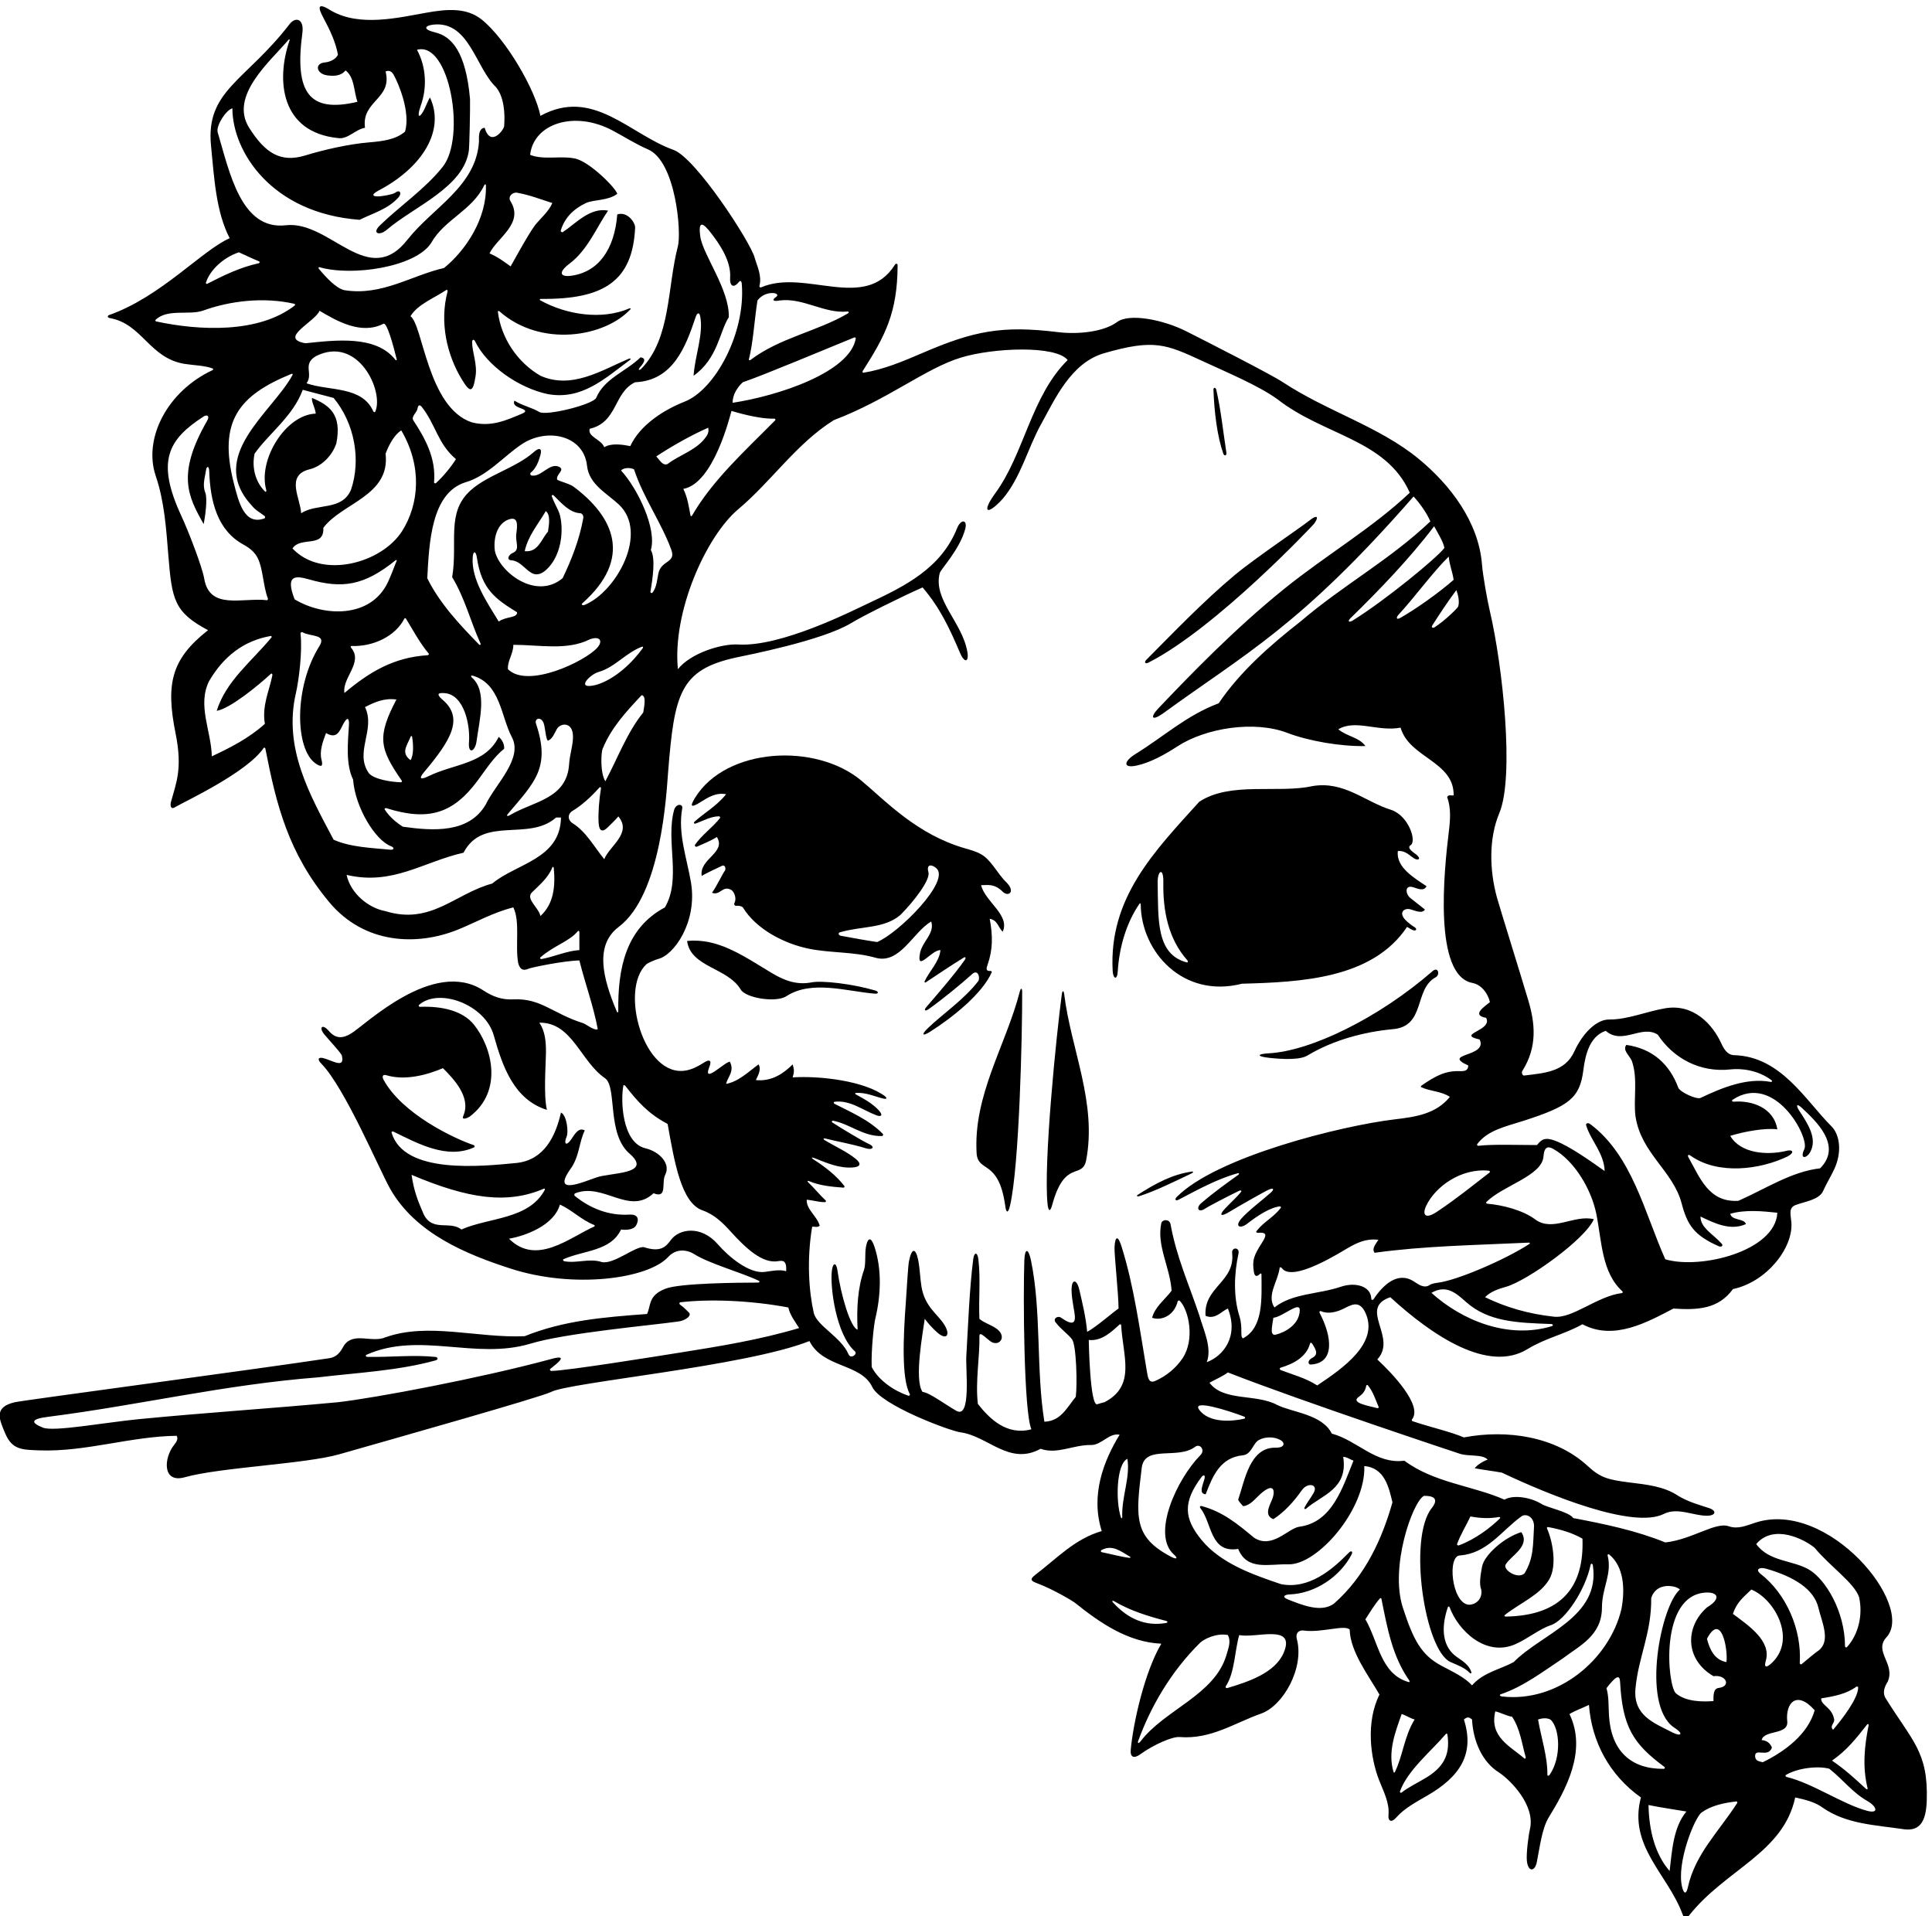
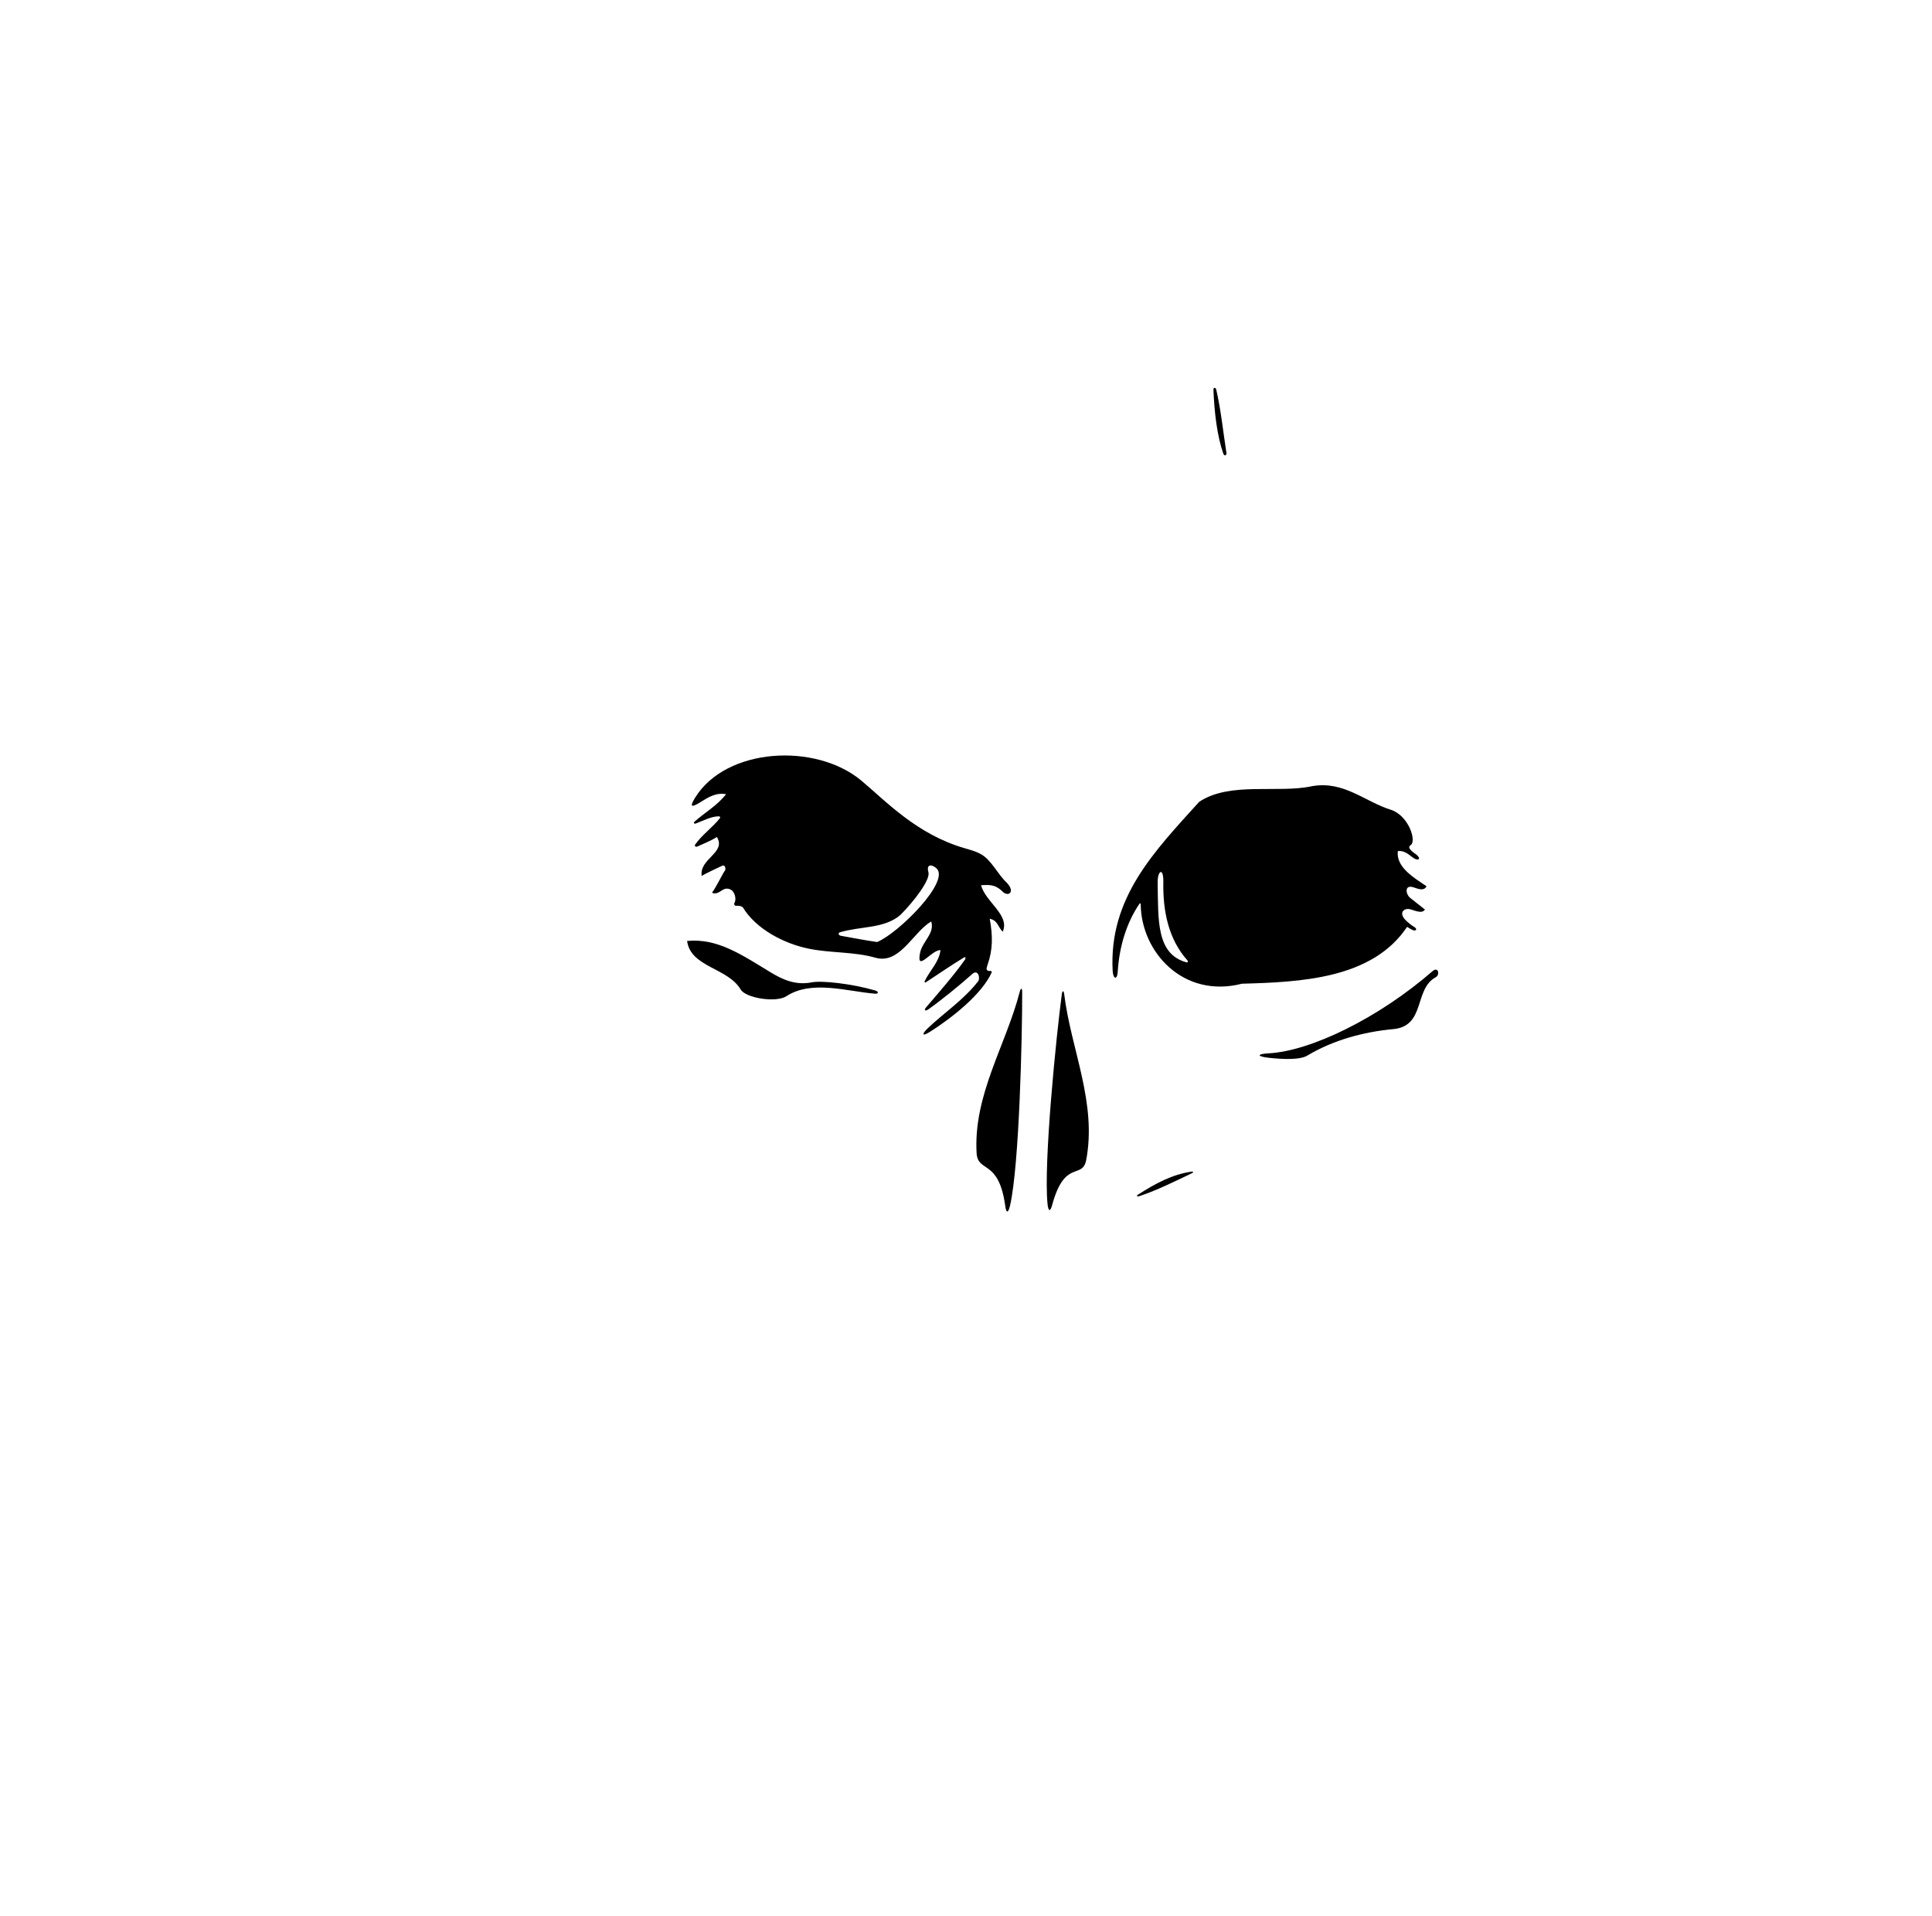
<svg xmlns="http://www.w3.org/2000/svg" version="1.1" id="svg1" width="719.703" height="713.766" viewBox="0 0 719.703 713.766">
  <defs id="defs1" />
  <g id="g1" transform="translate(-45.617,-129.672)">
-     <path id="path1" d="m 5622.82,2211.56 c -7.58,15.17 -0.19,31.72 7.58,43.98 21.59,50.36 -40.14,84.34 -3.7,123.96 81.72,88.86 -163.75,387.99 -367.64,320.95 -23.96,-7.89 -48.29,-18.97 -74.02,-9.95 -37.3,13.06 -102.84,-37.2 -177.8,-45.3 -81.87,33.35 -169.81,51.55 -257.75,68.23 -11.6,17.59 -74.03,29.58 -88.99,39.56 -32.41,19.95 -80.82,25.8 -103.57,11.99 -89.46,39.42 -197.11,47 -280.5,109.16 -80.36,-10.61 -130.39,56.1 -203.17,75.82 -27.29,54.58 -110.17,59.06 -153.13,80.35 -59.14,31.84 -150.11,9.1 -189.53,62.17 17.19,9.63 34.87,16.68 51.55,28.81 209.24,-81.88 644.69,-226.13 649.26,-227.62 25.77,-8.4 63.09,-0.54 78.52,-16.49 -13.65,-4.55 -31.84,-16.68 -36.39,-24.26 24.26,-4.55 50.03,-7.58 75.81,-12.13 132.77,-62.86 368.94,-159.5 454.86,-115.24 37.84,18.29 81.31,-5.4 118.76,-5.54 26.53,-0.1 29.16,14.18 6,21.69 -28.33,9.19 -56.61,16.9 -85.34,33.89 -40.23,27.15 -89.12,31.63 -137.84,37.75 -60.45,7.61 -81.04,13.76 -116.24,46.26 -88.53,81.71 -224.38,102.97 -346.34,79.74 -39.41,16.59 -90.97,27.7 -144.3,45.56 -1.43,0.48 -2.21,3.48 -1.32,4.56 32.05,38.88 -57.14,131.34 -96.96,168.21 57.61,62.17 -54.67,143.11 36.38,174.37 117.59,-107.73 273.83,-212.87 384.12,-145.48 51.38,31.39 102.76,41.12 154.13,69.67 87.94,-47.01 181.95,6.06 254.72,43.97 68.23,-4.55 125.85,-1.52 166.79,54.58 94.17,19.83 169.49,115.26 163.6,187 -1.87,22.76 -8.74,41.01 12.84,48.77 26.35,9.47 63.12,14.4 75.25,37.15 9.15,20.75 22.24,41.75 32.44,63.79 20.71,44.79 16.62,94.32 -8.54,119.41 -72.43,72.25 -140.53,194.58 -271.04,198.88 -20.45,0.06 -30.19,17.9 -37.42,33.54 -24.23,52.48 -76.96,110.85 -155.95,97.98 -51.11,-8.33 -106.32,-32.1 -157.67,-31.56 -35.06,0.37 -73.56,-36.92 -97.76,-89.35 -26.27,-58.07 -85.33,-60.66 -140.37,-67.57 -5.31,-0.66 -8.22,8.44 -5.19,12.99 42.48,67.67 35.73,132.95 16.6,197.46 -21.15,71.36 -80.54,261.5 -87.99,288.73 -20.8,75.98 -22.95,164.84 6.79,235.7 42.78,101.92 9.58,412.25 -26.69,566.68 -7.3,31.08 -19.46,99.67 -21.8,129.54 -9.32,119.24 -88.95,223.24 -177.43,296 -110.49,90.85 -256.01,132.76 -380.54,214.73 -34.94,22.99 -214.92,114.47 -269.44,142.04 -66.54,33.65 -160.94,51.46 -194.68,26.38 -36.82,-27.36 -108.51,-35.38 -166.32,-28.25 -156.55,19.32 -235.86,3.03 -378.55,-58.36 -54.3,-23.36 -108.4,-46.34 -165.83,-55.45 -1.79,-0.29 -2.94,3.01 -1.72,4.91 62.92,98.27 97.23,163.31 97.72,295.88 0.01,5.02 -4.8,6.1 -7.43,1.9 -83.36,-133.4 -251.79,-10.19 -374.79,-63.59 -2.43,-1.06 -5.51,1.39 -4.88,3.77 7.7,28.78 -6.86,56.41 -13.27,79.49 -12.5,45.01 -165.24,279.5 -227.12,301.66 -124.27,44.5 -226.05,176.05 -373.02,95.36 -13.7,71.93 -95.82,214.94 -164.53,269.81 -43,34.35 -98.41,29.16 -154.58,19.16 -81.12,-14.45 -186.53,-39.82 -266.14,5.17 -38.38,24.55 -39.64,12.05 -22.37,-19.9 17.6,-32.58 34.29,-67.75 40.57,-102.91 -5.09,-12.2 -21.75,-20.31 -36.3,-21.59 -30.51,-2.68 -23.79,-32.11 5.92,-36.24 18.91,-2.63 39.09,-2.06 51.6,13.86 25.78,-19.71 22.75,-57.62 33.36,-87.94 -135.72,-32.31 -176.55,25.8 -154.26,192.44 5.42,40.55 -19.11,46.77 -36.09,24.73 -122.5,-159.05 -235.094,-185.32 -219.742,-340.27 8.91,-89.91 13.637,-184.29 52.269,-258.98 -75.89,-32.76 -192.808,-164.06 -337.308,-214.97 -6.313,-2.23 -4.965,-7.45 1.48,-8.6 91,-16.21 110.141,-111.25 208.465,-128.19 26.805,-4.24 57.547,-4.53 80.012,-13.1 1.679,-0.64 1.14,-3.75 -0.715,-4.62 -125.898,-58.67 -194.863,-190.58 -158.977,-296.41 24.297,-71.67 29.157,-147.25 35.289,-222.91 10.036,-123.74 16.282,-158.36 111.106,-208.93 -102.371,-80.43 -119.094,-149.12 -90.867,-289.15 20.222,-100.33 1.199,-139.1 -12.977,-191.95 -3.226,-12.04 0.742,-22.28 12.426,-14.02 27.184,15.97 200.539,96.31 247.279,165.36 1.2,1.78 4.24,0.62 4.7,-1.71 30.95,-158.89 64.44,-292.7 178.6,-429.81 98.01,-117.72 245.14,-123.96 360.8,-77.22 50.36,20.35 98.47,48.03 155.18,62.2 19.71,-40.93 4.54,-106.13 13.64,-156.16 5.73,-21 16.86,-20.97 29.23,-15.43 7.29,3.27 97.87,22.16 142.1,23 16.68,-66.71 39.42,-127.36 51.55,-192.55 -10.61,-4.55 -32.78,14.3 -41.24,16.96 -84.37,26.46 -118.29,70.43 -195,66.62 -30.82,-1.52 -56.21,6.38 -85.19,25.58 -139.44,89.91 -329.25,-97 -369.52,-121.18 -20.52,-12.33 -41.35,-17.6 -62.6,7.47 -18.02,20.78 -28.63,9.52 -12.35,-9.98 15.81,-18.91 41.27,-45.56 48.74,-58.25 10.23,-39.8 -25.59,-14.78 -51.81,-8.1 -11.88,3.02 -18.8,-1.92 -5.46,-15.47 66.08,-67.1 163.61,-299.12 192.87,-350.51 71.76,-126.05 214.44,-183.85 338.28,-223.84 175.6,-56.69 383.7,-28.9 440.64,33.01 21.28,23.14 50.6,21.61 73.27,7.51 40.92,-26.08 134.57,-52.22 179.83,-74.11 3.96,-1.92 2.83,-5.3 -2.58,-5.31 -55.81,-0.11 -217.3,-1.46 -258,-17.03 -49.29,-18.86 -40.42,-46.84 -51.9,-70.89 -122.82,-9.1 -233.5,-18.2 -342.66,-62.17 -131.91,-6.07 -269.89,39.42 -389.67,-3.03 -37.9,-16.68 -87.94,15.16 -115.23,-21.23 -7.12,-10.05 -14.6,-33.32 -42.87,-37.48 -216.04,-32.58 -855.141,-117.53 -880.067,-123.18 -60.855,-13.79 -43.484,-48.59 -27.199,-87.38 19.477,-46.39 47.906,-45.73 96.008,-47.5 128.738,-4.76 256.422,39.48 384.106,40.82 5.031,-8.38 -0.133,-16.76 -6.27,-24.37 -31.023,-38.49 -33.594,-109.34 28.855,-91.76 98.875,27.83 336.817,36.97 432.967,64.39 162.33,46.29 566.62,160.63 593.25,174.56 52.03,27.23 544.64,71.48 723.64,142.51 38.02,-76.04 144.07,-61.83 175.98,-128.68 24.35,-51.02 217.41,-122.97 246.85,-126.88 77.45,-10.28 136.94,-94.36 224.59,-46.16 47,-16.68 91.24,11.74 142.52,10.61 28.52,0.3 50.04,34.87 78.84,28.81 -45.48,-74.29 -81.87,-169.81 -50.03,-269.88 -75.69,-21.63 -126.08,-76.99 -185.53,-122.05 -17.01,-12.88 -13.18,-17.52 4.04,-23.92 46.27,-17.21 101.22,-50.71 105.39,-54.05 69.24,-55.45 148.15,-111.11 242.88,-115.35 -46.85,-79.29 -78.69,-221.43 -85.61,-296.96 -1.97,-21.52 9.15,-25.77 27.74,-12.05 36.08,25.91 88.24,49.27 109.08,47.6 87.76,-7.04 153.57,39.31 228.18,65.63 62.55,22.07 121.49,128.33 100.34,208.34 -5.01,18.96 7.58,25.88 18.4,24.34 50.08,-7.12 115.86,17.39 129.51,2.52 1.51,-62.16 53.06,-128.88 83.39,-181.95 -38.74,-77.46 -25.39,-177.78 -0.75,-240.32 12.38,-31.41 28.75,-62.32 26.13,-95.29 -2.15,-19.98 8.72,-24.56 23.14,-7.05 21.49,24.02 53.52,41.46 85.11,59.66 91.36,52.66 133.9,116.38 102.89,213.26 9.1,7.58 13.65,7.58 22.75,0 3.03,-60.65 28.81,-119.78 75.81,-148.59 31.45,-20.88 102.27,-91.58 86.32,-158.87 -3.98,-16.76 -10.63,-67.79 -8.53,-88.23 3.31,-32.16 22.34,-30.82 27.72,-4.23 8.65,42.74 14.26,92.51 32.46,123.97 48.52,78.84 109.17,188.01 59.14,291.11 16.58,10.29 36.38,16.68 54.58,25.78 7.58,-103.11 57.61,-197.11 145.55,-259.27 -36.38,-136.46 75.81,-215.3 116.75,-327.5 3.74,-11.01 11.22,-12.67 18.19,-3.03 101.59,128.87 263.82,174.36 297.18,330.53 27.29,-6.07 54.58,-12.13 77.33,-28.81 66.03,-45.94 147.01,-48.38 226.21,-60.09 47.94,-7.09 63.15,25.19 64.93,80.37 4.44,137.2 -41.22,166.57 -116.78,289.02 z m -46.12,-78.72 c -11.76,-59.01 -17.63,-115.85 -2.79,-176.23 0.6,-2.44 -1.86,-3.88 -3.7,-2.19 -34.91,32.15 -59.97,55.26 -95.98,79.75 42.67,29.87 66.66,61.07 98.26,101.12 2.08,2.64 4.91,1.04 4.21,-2.45 z m -96.4,16.56 c -6,35.01 -37.91,39.42 -36.39,59.13 37.18,5.72 71.67,12.79 98.37,32.66 1.6,1.2 5.27,0.08 5.26,-1.92 -0.15,-31.61 -46.03,-90.15 -70.27,-118.68 -10.62,10.62 4.54,18.2 3.03,28.81 z m -206.21,407.86 c -16.71,13.47 -1.07,19.18 14.87,14.63 80.72,-23.07 135.02,-58.24 147.22,-109.81 9.28,-39.21 34.79,-91.47 1.66,-118.61 -11.97,-7.98 -33.28,-26.46 -48.57,-39.07 -2.13,-1.76 -5.55,0.38 -5.38,3.03 6.02,93.33 -37.55,193.8 -109.8,249.83 z m 151.62,72.78 c 42.46,-51.56 110.93,-98.16 124.33,-137.98 11.48,-51.66 -2.84,-106.03 -33.97,-139.99 -1.76,-1.92 -5.36,-0.56 -5.37,1.92 -0.37,100.41 -55.91,188.06 -99.88,214.51 -45.6,27.44 -112.95,22.14 -148.86,72.15 48.52,57.62 135.03,13.42 163.75,-10.61 z m -247.14,-319.92 c -34.87,6.06 -47.58,38.05 -54.58,65.19 39.42,75.94 59.13,-27.29 54.58,-65.19 z m -58.41,194.67 c 33.85,2.03 45.29,-16.51 3.83,-41.54 -62.07,-54.77 -61.7,-145.95 18.19,-192.55 36.78,4.9 49.56,-28.96 14.8,-32.93 -15.96,-1.83 -14.8,-22.23 -14.8,-36.82 -31.4,-2.51 -77.38,-1.9 -105.15,21.66 -23.85,20.23 -47.39,274.35 83.13,282.18 z m -196.31,-267.45 c 8.47,88.39 45.05,154.05 43.97,251.69 13.56,46.09 69.24,36.2 80.36,24.26 -53.11,-44.94 -108.43,-319.65 -18.2,-385.12 30.78,-19.08 21.86,-27.69 -2.79,-15.03 -52.88,27.16 -110.87,47.59 -103.34,124.2 z m -241.37,304.89 c 22.09,38.17 9.22,107.08 -6.65,142.38 -0.71,1.59 1.27,3.98 2.98,3.67 34.66,-6.19 69,-16.57 96.45,-32.47 5.04,-130.31 -54.27,-215.7 -215.35,-218.27 -2.48,-0.04 -4.31,2.63 -2.66,3.95 41.5,33.24 99.61,56.45 125.23,100.74 z m -221.07,175.75 c 28.86,-5.5 55.22,-6.02 80.22,-1.55 2.59,0.46 4.48,-1.83 2.73,-3.58 -25.56,-25.54 -69.68,-59.34 -115.58,-75.94 -2.26,-0.82 -5.52,1.54 -4.82,3.49 9.75,27.16 27.76,55.95 37.45,77.58 z m -28.81,-109.17 c 75.81,6.07 115.23,68.23 171.33,109.17 12.52,9.24 34.96,0.09 35.72,-26.25 -3.03,-54.58 -0.83,-90.54 -26.6,-133 -18.21,-17.71 -60.67,9.14 -53.09,24.31 13.65,24.25 70.62,51.91 43.97,90.97 -48.09,-14.43 -104.2,-64.17 -109.99,-97.04 -3.99,-22.67 -8.75,-47.58 -2.21,-63.68 4.55,-27.29 -16.59,-43.76 -36.39,-42.45 -46.87,7.03 -59.17,138.34 -22.74,137.97 z m -604.38,388.52 c 3.18,-1.23 2.8,-4.95 -0.46,-5.7 -34.95,-7.99 -98.22,-12.42 -125.97,25.04 -22.21,30.83 82.63,-2.41 126.43,-19.34 z m -197.25,-386.04 c 11.25,-9.59 9.58,-15.55 -8.88,-5.77 -105.42,55.88 -97.91,111.72 -81.02,250.43 9.72,63.29 101.98,20.06 150.11,57.61 13.39,9 28.35,-10.11 13.64,-24.25 -65.93,-67.33 -137.32,-221.83 -73.85,-278.02 z m 278.54,663.13 c 26.14,2.26 74.98,48.71 73.97,20.56 -1.45,-40.15 -41.44,-61.25 -66.05,-67.58 -18.93,-4.87 -11.52,20.6 -7.92,47.02 z m 122.81,-189.53 c -31.64,20.65 -68.29,30.05 -102,42.94 -3.43,1.31 -3.76,5.8 -0.5,6.76 35.31,10.5 72.35,29.6 82.35,67.49 0.86,3.25 4.27,3.07 6.66,-1.02 7.53,-12.88 19.42,-28.48 -0.15,-38.84 -15.16,-7.58 -11.49,-19.16 -4.92,-18.84 69.32,3.45 59.82,78.92 25.66,144.03 -2.26,4.32 0.47,6.89 4.66,5.06 19.02,-8.28 42.77,-1.94 60.41,6.48 22.15,10.57 46.46,28.46 64.22,-13.7 34.65,-82.24 -62.17,-151.08 -136.39,-200.36 z m 172.03,-60 c 0.77,-1.76 -1.26,-4.16 -3.37,-3.62 -25.2,6.43 -77.09,15 -51.91,31.79 10.83,8.12 18.04,16.24 20.54,30.84 0.3,1.75 2.97,3.18 4.05,1.93 14.55,-16.78 21.88,-40.64 30.69,-60.94 z m 98.54,351.27 c -45.18,29.42 -86.71,-10.62 -112.28,-49.17 -2.95,-4.44 -6.73,-2.9 -6.85,1.24 -1.03,34.23 -44,47.09 -85.37,32.98 -61.67,-21.05 -135.86,-18 -185.84,-57.98 -22.48,33.72 9.71,72.64 14.56,110.73 0.38,3.02 4.25,2.1 6.21,-0.61 29.72,-41.2 164.5,44.74 183.79,55.75 25.55,14.57 51.12,27.97 86.55,23.65 -6.07,-10.61 -19.71,-24.25 -10.62,-36.39 140.34,19.41 279.21,21.18 432.53,28.47 2.39,0.11 3.09,-2.4 0.94,-3.8 -67.65,-44.01 -202.4,-101.92 -256.15,-108.47 -9.25,-1.13 -18.45,-2.86 -24.18,-7.17 -14.8,-8.88 -29.25,1.63 -43.29,10.77 z m 34.61,211.63 c 25.18,53.6 97.64,106.48 175.93,98.42 2.37,-0.24 3.56,-3.62 1.8,-4.97 -49.29,-37.86 -92.09,-72.99 -144.79,-108.13 -36.62,-25.45 -44.41,-9.73 -32.94,14.68 z m 351.34,-337.13 c -122.46,-36.67 -250.86,16.23 -336.6,93.51 42.58,24.65 70.25,-2.04 97.71,-26.22 62.24,-54.81 141.73,-57.66 237.16,-61.06 6.07,-0.21 7.3,-4.56 1.73,-6.23 z m 196.98,92.87 c -69.63,-8.51 -138.87,-72.67 -190.92,-66.08 -69.74,7.59 -133.42,25.78 -192.55,54.59 16.6,16.6 38.23,23.14 59.62,29.33 59.14,17.13 221.5,132.87 245.13,189 -53.95,13.83 -115.47,-36.7 -163.84,-0.76 -35.38,26.3 -91.17,40.47 -134.91,44.27 -2.03,0.17 -3.91,2.79 -2.8,3.94 44.86,46.36 156.71,73.4 160.55,128.43 2.17,28.21 13.31,28.81 27,21.24 60.07,-33.24 107.1,-113.85 120.88,-181.77 15.64,-77.05 14.65,-164.46 73.43,-217.58 1.5,-1.34 0.46,-4.36 -1.59,-4.61 z m 510.98,403.31 c -14.19,-29.6 6.02,-26.65 16.07,-8.87 21.97,38.88 -8.05,81.91 -30.84,116.98 -10.37,15.94 -5.53,19.81 8.2,6.81 36.7,-34.72 114.72,-104.79 50.65,-168.87 -80.36,-9.09 -153.14,-57.61 -228.95,-90.97 -83.58,-5.31 -107.96,66 -139.16,120.48 -4.45,7.78 -1.15,10.48 5.8,5.57 76.24,-53.83 193.52,-39.24 271.34,-1.72 20.48,10.94 15.16,21.23 -6.07,14.99 -51.1,-11.77 -125.57,-7.38 -154.65,42.62 39.42,12.13 97.03,22.75 131.91,18.2 -9.71,60.66 -71.56,81.62 -121.96,77.48 -4.43,-0.37 -6.56,3.17 -3.36,5.3 117.71,78.31 216.42,-105.89 201.02,-138 z m -788.91,78.39 c 131.24,42 159.99,64.62 169.95,143.13 5.54,43.69 18,94.35 62.62,109.65 47,-40.94 100.07,18.19 145.56,-10.62 43.49,-65.94 118.14,-107.21 204.73,-97.39 25.95,2.95 74.17,-0.36 113.7,-30.11 3.08,-2.31 1.76,-5.67 -1.91,-4.97 -66.51,12.56 -136.4,-16.19 -196.74,-44.92 -10.55,-4.85 -57.1,15.93 -62.17,28.81 -24.26,65.19 -71.26,109.16 -145.56,119.78 -10.61,-15.16 6.82,-27.09 15.17,-43.97 18.19,-50.04 4.12,-106.98 10.61,-156.17 15.67,-104.11 105.42,-152.56 129.34,-244.15 15.83,-60.59 35.44,-89.51 104.16,-119.74 10.22,-3.37 11.88,4.11 7.58,7.58 -24.26,27.29 -59.13,43.97 -59.13,75.81 37.9,-18.19 83.39,-40.94 127.36,-21.23 -4.55,16.68 -39.43,9.1 -43.97,28.81 40.94,12.13 89.45,7.58 131.91,3.03 -5.21,-107.47 -215.05,-159.72 -313.86,-130.39 -57.61,128.88 -92.49,291.11 -210.75,379.05 -7.14,4.76 -12.96,0.6 -10.61,-4.55 12.13,-40.94 50.03,-77.32 51.55,-127.36 -34.37,24.18 -97.05,69.51 -138.76,84.94 -28.82,10.66 -38.17,3.52 -50.77,-12.16 -54.4,0 -123.68,2.7 -164.42,-2.1 -2.41,-0.29 -4.32,2.94 -2.94,4.79 28.96,38.87 80.59,49.49 127.35,64.45 z m -180.74,1440.98 c -1.3,-4.05 -36.93,-39.64 -66.53,-58.35 -5.06,-3.19 -9.12,0.54 -6.15,5.19 18.31,28.68 44.04,67.84 67.52,99.15 4.55,-11.38 9.72,-31.75 5.16,-45.99 z m -12.74,74.79 c -40.64,-35.71 -104.94,-81.45 -149.58,-106.73 -10.32,-5.84 -12.85,0.3 -4.4,9.43 43.92,47.46 97.09,120.53 140.33,162.5 1.52,-22.74 11.2,-44.75 13.65,-65.2 z m -25.83,89.28 c -21.89,-28.62 -164.28,-145.54 -255.92,-202.65 -11.96,-7.47 -15.97,-2.66 -7.12,5.95 77.84,75.77 167.57,169.03 234.28,257.53 12.24,-22.42 26.13,-44.66 28.76,-60.83 z m -1924.01,693.08 c 23.39,31.19 69.74,21.53 51.36,9.28 -10.66,-7.23 -9.2,-13.09 10.8,-9.28 65.15,8.5 125,-37.23 189.45,-30.95 4.55,0.44 5.51,-3.03 1.32,-5.49 -85.36,-50.29 -189.83,-67.53 -272.86,-130.36 -1.96,-1.48 -4.68,-0.29 -4.12,1.88 12.2,47.75 15.35,109.81 24.05,164.92 z m 271.52,-103.38 c 1.53,0.63 4.08,-1.24 3.83,-2.75 -15.47,-94.26 -215.31,-160.67 -345.09,-180.43 0,22.74 13.64,43.97 28.81,57.62 52.97,17.49 241.89,96.96 312.45,125.56 z m -570.21,-595.59 c 17.57,58.57 -36.34,171.56 -83.39,222.89 6.06,7.58 25.78,9.1 36.39,3.03 25.77,-78.85 77.32,-150.11 104.62,-225.92 13.07,-36.34 -28.49,-28.02 -36.39,-65.19 -3.82,-17.84 -4.43,-37.81 -16.22,-53.63 -2.25,-3.01 -6.73,-1.26 -6.01,2.87 6.25,35.87 14.6,94.2 1,115.95 z M 1326.2,5151.02 c -1.45,1.67 -0.97,4.77 0.97,4.7 61.65,-2.27 123.49,27.55 148.42,76.66 0.68,1.32 3.4,1.66 4.13,0.48 20.85,-33.78 38.21,-67.48 64.2,-98.66 1.1,-1.32 -0.94,-4.16 -3.07,-4.3 -95.16,-6 -162.87,-46.58 -233.14,-105.78 -7.28,42.24 54.01,85.89 18.49,126.9 z m -88.24,943.53 c 48.52,-28.8 116.75,-68.22 178.92,-36.38 9.64,5.51 28.06,-61.63 37.03,-98.96 0.89,-3.73 -1.57,-4.43 -3.68,-1.74 -54.3,69.24 -167.04,54.87 -251.68,46.11 -77.33,13.65 26.39,59.45 39.41,90.97 z m -0.37,122.08 c 91.88,-26.65 269.48,0.32 312.71,67.45 37.87,66.99 114.91,90.62 149.15,162.26 1.4,2.94 4.41,2.94 4.51,-0.13 3.16,-92.32 -55.64,-181.98 -117.27,-231.87 -92.49,-21.23 -174.36,-78.85 -278.98,-62.17 -23.23,5.14 -50.88,35.1 -71.67,59.9 -1.95,2.32 -0.91,5.27 1.55,4.56 z m -10.24,-249.43 c 118.34,60.32 192.31,-98.84 166.5,-155.66 -0.82,-1.79 -4.39,-0.79 -5.28,1.23 -31.51,71.66 -123.59,56.5 -186.99,78.61 19.71,27.3 -12.38,52.78 25.77,75.82 z m 195.59,-272.92 c 9.1,24.26 24.26,53.06 43.97,65.19 59.64,-101.47 49.41,-207.09 2.66,-281.36 -57.21,-90.88 -225.44,-136.61 -307.41,-49.17 22.74,34.88 89.45,0 86.42,57.62 51.55,69.74 188.01,89.46 174.36,207.72 z m 306.27,-272.92 c -4.55,30.33 3.04,74.3 36.39,87.94 29.58,11.75 26.83,-15.14 23.52,-39.03 -3.45,-24.89 12.25,-45.21 -11.04,-54.47 -9.41,-3.73 -18.64,-19.43 -1.87,-20.21 37.91,-3.04 52.16,-63.19 94.61,-28.32 52.88,46.09 50.95,134.96 36.07,167.23 -6.21,13.5 -13.4,26.34 -18.32,40.15 -1.22,3.42 2.41,5.38 5.23,2.64 21.58,-21.01 44.13,-48.45 74.97,-49.79 6.79,-1.46 9.28,-8.94 7.59,-15.16 -10.62,-59.14 -33.36,-116.75 -57.62,-166.79 -75.01,-62.51 -176.76,17.57 -189.53,75.81 z m 62.17,-171.33 c 0,-16.67 -30.28,-10.77 -51.55,-25.77 -33.17,54.39 -76.78,118.07 -72.95,178.85 1.28,20.28 8.94,20.02 12.01,-0.91 12.9,-88.14 53.12,-115.56 112.49,-152.17 z m 21.23,171.33 c 9.09,42.46 37.9,75.81 59.13,112.2 13.64,-10.61 9.06,-37.44 6.06,-57.61 -18.19,-19.72 -27.29,-59.14 -65.19,-54.59 z m 161.27,-146.23 c 141.8,125.89 89.9,242.38 -26.33,328.17 -16.04,9.19 -33.36,12.14 -43.97,18.2 -4.55,15.16 24.26,27.29 4.55,36.39 -26.56,11.72 -50.26,-31.1 -77.36,-24.41 -2.48,0.62 -3.43,5.85 -1.57,7.35 14.76,11.82 21.98,30.21 27.12,48.48 6.1,21.71 -3.78,22.93 -19.43,8.5 -50.01,-43.58 -127.03,-62.81 -175.18,-105.68 -70.16,-62.46 -35.84,-144.93 -52.28,-243.54 36.15,-59.79 51.9,-125.95 78.82,-184.45 2.43,-5.29 -0.47,-7.39 -4.6,-3.15 -50.54,51.95 -108.92,113.07 -143.96,184.56 5.28,99.03 11.1,237.85 106.13,268.37 61.44,17.55 106.93,72.06 157.22,106.06 71.55,48.38 174.94,26.22 184.1,-59.37 5.6,-52.4 55.11,-76.8 89.14,-108.65 84.1,-78.73 -6.4,-244.12 -95.76,-281.14 -5.96,-2.46 -10.38,1 -6.64,4.31 z m -409.5,337.05 c -2.17,-2.02 -5.88,-0.54 -5.65,2.08 5.87,67.63 -24.89,122.94 -58.46,174.02 -6,11.24 11.38,21.43 12.3,33.61 1.65,8.39 5.89,10.36 11.36,3.84 38.98,-48.58 45.34,-104.54 96.12,-146.61 -13.73,-21.96 -34.91,-47.65 -55.67,-66.94 z m -71.69,-776.07 c -27.87,20.9 -9.65,40.51 0.55,65.91 0.9,2.24 3.47,2.26 3.92,-0.33 3.61,-20.66 4.96,-52.1 -4.47,-65.58 z m -127.36,148.59 c 26.69,13.5 53.06,25.77 87.94,21.22 -55.25,-105.45 -46.91,-137.76 15.11,-227.53 1.01,-1.46 -0.46,-4.42 -2.36,-4.36 -28.37,0.88 -75.79,8.38 -90.08,25.69 -40.94,59.13 19.71,121.3 -10.61,184.98 z m 59.73,-283.11 c 119.85,-37.88 188.42,-13.48 255.58,77.04 24.08,32.46 45.88,66.69 74.35,89.32 1.12,11.38 -4.55,24.26 -15.16,33.35 -37.6,-76.59 -125.09,-75.16 -195.49,-109.66 -23.52,-11.53 -29.46,-7.93 -13.81,10.65 74.24,88.15 114.46,152.06 49.99,204.61 -15.06,14.19 -11.22,18.22 7.66,16.86 55.03,-3.96 72.16,-89.97 68.36,-136.96 -2.91,-35.79 17.22,-26.79 21.11,1.6 8.82,64.29 30.15,141.4 -13.22,179.33 -3.29,2.88 -2.07,6.2 2.07,5.02 77.96,-22.1 79.48,-113.86 109.71,-171.45 33.1,-60.21 -45.03,-131.7 -72.77,-189.52 -47,-80.36 -145.56,-74.29 -231.98,-62.16 -18.52,11.57 -38.37,28.34 -50.95,48.33 -1.29,2.05 1.72,4.53 4.55,3.64 z m 340.41,-16.12 c 74.74,88.56 120.33,129.2 78.75,252.88 -4.77,14.17 13.01,20.87 20.97,2.57 4.93,-11.33 6.55,-48.71 12.61,-50.23 12.81,4.52 18.13,21.03 25.27,33.14 9.56,16.22 44.63,21.07 44.79,-22.06 0.09,-25.08 -9.2,-49.14 -10.93,-77.79 -6.82,-96.93 -99.7,-102.89 -165.73,-141.87 -7.3,-4.31 -10.55,-2.35 -5.73,3.36 z m 0.13,405.36 c -1.51,24.26 15.17,42.46 15.17,68.23 72.77,0 150.1,-16.68 213.78,15.16 28.67,10.75 38.22,-4.38 21.25,-23.38 -33.95,-38.02 -194.83,-115.38 -250.2,-60.01 z m 254.72,-7.58 c 44.95,13.05 76.03,53.83 121.09,70.63 2.06,0.76 3.62,-1.72 2.22,-3.67 -29.39,-41.15 -78.3,-87.91 -130.89,-103.35 -60.64,-15.16 -18.06,29.48 7.58,36.39 z m 10.62,-215.3 c 24.26,59.13 65.2,103.1 109.17,150.1 12.51,-1.57 8.35,-25.67 4.54,-48.51 -45.48,-56.11 -71.26,-127.37 -106.13,-192.56 -14.75,22.55 -12.25,80.73 -7.58,90.97 z m 181.94,797.52 c -13.71,-6.43 -23.54,12.79 -31.84,21.23 43.97,28.8 97.04,59.13 145.56,80.35 3.03,-15.16 -3.58,-22.39 -12.13,-33.35 -27.29,-31.84 -70.31,-44.08 -101.59,-68.23 z m 178.91,148.59 c 10.05,-2.87 74.89,-22.92 119.9,-21.66 2.56,0.07 4.2,-2.89 2.56,-4.55 -85.07,-86.12 -175.08,-167.06 -233.24,-267.37 -0.99,-1.69 -3.67,-1.35 -4.02,0.51 -5.04,26.6 -8.01,50.01 -20.14,74.73 84.91,15.17 130.4,203.17 134.94,218.34 z m -100.48,262.58 c 4.96,14.88 10.83,12.78 12.87,2.24 9.68,-49.89 -14.89,-110.09 -18.52,-166.27 68.12,48.18 72.78,124.33 98.55,163.75 2.82,76.44 -72.82,175.36 -79.8,226.15 -6.92,49.81 10.08,35.56 30.36,9.33 23.54,-30.47 56.48,-78.22 53.2,-124.71 -1.53,-21.64 8.4,-31.19 23.52,-13 4.05,5.08 7.96,6.11 9.11,-3.76 11.48,-137.76 -74.84,-297.46 -160.71,-330.54 -57.62,-22.74 -124.33,-65.19 -151.62,-124.33 -22.75,4.55 -53.07,9.1 -72.78,-3.03 -9.1,22.74 -47.01,28.81 -40.94,51.55 78.84,18.2 66.71,101.59 127.36,130.4 105.83,4.29 141.52,98.96 169.4,182.22 z m -232.56,522.76 c 33.24,-17.68 65.06,-38.24 99.55,-53.02 77.49,-34.09 93.63,-231.53 83.39,-270.99 -30.45,-117.34 -19.14,-257.66 -102.7,-343.39 -3.96,-4.06 -10.2,-4.12 -4.85,2.35 9.8,11.87 22.55,26.87 2.93,29.81 -42.45,-40.94 -101.58,-59.13 -124.33,-113.71 -9.75,-18.51 -138.59,-50.93 -159.2,-39.43 -19.7,12.14 -48.52,18.2 -69.74,31.85 -5.63,-13.51 8.8,-17.83 21.57,-22.87 11.26,-4.46 11.88,-8.54 -0.71,-13.79 -42.82,-17.86 -85.95,-38.27 -140.64,-23.99 -123.28,41.67 -136.46,272.91 -171.33,297.17 20.14,33.1 64.86,49.81 100.47,73.45 1.92,1.27 4.1,-1.5 3.39,-4.2 -23.06,-86.85 -1.73,-178.36 40.55,-247.34 23.54,-38.41 30.67,-34.96 37.8,9.7 5.41,33.86 -9.33,66.61 -9.66,96.33 -0.07,5.96 5.04,9.06 8.57,1.27 33.14,-68.21 122.48,-130.67 203.99,-147.54 95.78,-16.9 160.16,44.71 228.38,94.87 5.22,3.84 3.32,6.52 -3,3.85 -74.38,-31.39 -158.56,-86.3 -246.61,-47.17 -63.61,36.99 -109.9,104.28 -119.16,179.36 -0.22,1.87 2.53,2.73 4.12,1.32 115.62,-102.44 294.45,-72.86 367.12,5.41 1.98,2.12 -0.28,3.64 -3.32,2.34 -76.7,-32.93 -175.29,-17.99 -249.06,22.73 -2.46,1.36 -1.66,4.12 1.25,4.09 177.84,-2.06 257.69,50.71 264.39,200.19 -0.05,13.45 -21.23,45.49 -50.03,36.39 -7.89,-98.53 -52.81,-161.3 -128.85,-171.78 -31.22,-4.3 -37.74,9.25 -4.53,34.23 50.43,37.96 75.43,101.37 107.6,148.16 -50.42,9.81 -90.49,-36.03 -126.19,-59.8 -2.95,-1.96 -7.23,0.91 -6.32,3.94 10.76,35.81 35.4,60.31 70.35,77.09 22.38,10.06 62.16,6.06 87.94,25.77 -4.55,16.68 -75.54,88.19 -116.75,98.56 -40.94,9.1 -89.46,-4.55 -127.36,10.61 9.68,87.16 123.41,125.36 230.98,68.18 z m -267.37,-174.31 c 34.87,-6.07 65.19,-18.2 98.55,-28.81 -9.09,-22.74 -33.23,-43.14 -48.52,-62.16 -21.22,-28.81 -65.2,-110.69 -68.23,-115.24 -21.22,15.17 -34.87,25.78 -59.13,36.39 21.23,43.97 97.04,83.39 59.13,145.56 -9.59,13.82 7.04,27.12 18.2,24.26 z m -640.76,427.93 c 2.52,3.01 4.49,1.81 3.24,-1.81 -38.16,-110.72 -24.93,-256.52 135.66,-272.99 27.29,-4.54 48.52,24.26 75.81,28.81 -10.62,75.81 77.32,80.36 57.61,157.69 11.24,4.62 17.86,-0.83 22.9,-9.84 13.21,-23.68 47.36,-103.6 31.69,-158.46 -25.68,-22.47 -62.82,-27.1 -101.32,-30.3 -56.69,-4.72 -126.37,-20.65 -177.96,-36.48 -68.96,-21.16 -112.4,6 -157.5,77.56 -56.66,89.89 60.95,187.32 109.87,245.82 z M 952.488,6595.09 c -4.246,17.63 22.246,60.62 41.367,66.53 0,-120.92 109.395,-293.96 356.305,-312.34 36.27,18.13 80.23,29.85 109.47,63.48 9.14,10.52 3.71,22.65 -9.92,12.27 -6.48,-4.92 -35.26,-9.25 -41.87,-9.85 -20.29,-1.82 -28.55,3.45 -4.27,16.25 124.66,65.72 186.15,169.54 143.7,260.51 -2.55,-3.06 -8.35,-16.56 -14.24,-29.81 -11.64,-26.16 -25.46,-33.85 -11.53,7.07 18.19,50.03 15.16,109.16 -10.62,156.17 91.17,25.64 138.05,-244.87 72.14,-327.61 -49.8,-62.5 -116.66,-106.83 -175.8,-163.96 -23.54,-22.74 -1.65,-30.22 19.07,-12.46 76.18,65.36 217.32,119.36 230.13,223.7 1.19,9.74 3.71,113.19 3.05,142.35 -11.59,133.27 -52.31,176.03 -97.71,186.76 -35.94,8.49 -29.08,19.36 -4.08,21.88 99.5,10.04 117.71,-121.27 174.57,-175.28 22.2,-26.8 25.77,-72.78 22.74,-109.17 -0.54,-9.9 -37.9,-60.65 -54.58,-4.55 -19.71,-1.51 -15.46,-31.95 -15.87,-38.46 -7.85,-125.46 -128.8,-184.51 -199.43,-273.87 -110.68,-142.53 -216.82,53.06 -341.15,39.42 -126,-15.07 -158.116,148.77 -191.472,260.97 z m 59.562,-336.79 c 18.67,-8.52 37.9,-17.71 56.31,-25.26 2.98,-1.23 2.18,-4.83 -1.15,-5.55 -51.6,-11.19 -98.437,-34.1 -143.894,-57.45 -1.757,-0.9 -4.312,0.97 -3.73,2.81 11.398,36.01 49.187,71.03 92.464,85.45 z M 780.055,6064.75 c -1.52,0.33 -2.571,3.15 -1.543,4.16 32.683,31.99 93.519,12.81 131.953,25.64 77.344,28.27 172.195,39.02 257.355,19.38 1.66,-0.38 2.16,-3.44 0.75,-4.54 -100.83,-78.79 -267.707,-70.78 -388.515,-44.64 z m 268.385,-516.03 c 10.67,-13.33 23.68,-19.63 35.94,-29.2 1.68,-1.32 1.24,-5.75 -0.58,-6.41 -56.69,-20.67 -72.48,46.11 -86.007,99.11 -44.168,173.03 13.967,245.4 161.817,305.72 1.85,0.75 3.85,-1.14 2.93,-2.84 -56.53,-105.01 -242.411,-227.62 -114.1,-366.38 z M 915.012,5344.17 c -5.766,33.69 -44.489,133.68 -63.567,174.7 -72.019,154.84 -37.695,214.86 61.121,279.17 10.004,6.51 18.821,2.73 10.649,-11.47 -85.684,-148.88 -54.27,-211.44 -9.715,-289.4 3.879,19.73 11.359,70.44 4.547,87.94 -8.777,21.32 -0.961,42.64 2.004,63.1 1.875,12.92 8.465,11.14 8.879,-1.64 2.812,-86.78 23.093,-167.16 96.14,-206.98 41.21,-22.47 46.38,-46.96 54.57,-92.24 3.59,-19.88 6.59,-40.02 13.54,-58.37 0.71,-1.89 -0.69,-5.19 -2.18,-5.02 -69.39,7.99 -160.789,-28.6 -175.988,60.21 z M 1084.83,4937.7 c -45.49,-40.94 -97.037,-66.72 -148.588,-90.98 -1.515,71.26 -41.304,143.17 -7.582,210.75 39.82,67.85 95.43,112.74 172.39,126.3 2.16,0.38 3.74,-2.36 2.33,-4.06 -56.9,-68.71 -126.86,-121.28 -153.493,-205.63 37.644,6.3 116.613,71.18 152.023,103.87 2.04,1.87 4.59,-1.08 3.96,-4.24 -8.94,-44.64 -29.54,-85.03 -21.04,-136.01 z m 3.93,654.89 c 1.03,-3.59 -1.19,-6.4 -3.44,-4.19 -26.73,26.27 -37.69,66.72 -29.3,105.88 39.42,56.1 107.65,104.61 134.94,178.91 28.81,-7.58 57.62,-15.16 86.43,-22.74 59.13,-71.27 77.23,-173.95 48.52,-257.76 -25.78,-59.13 -95.52,-36.39 -139.5,-65.19 -1.51,40.93 -44.59,105.77 22.75,122.81 37.9,9.1 65.66,41.98 75.81,72.78 16.38,81.89 -19.96,107.25 -68.23,127.36 -1.52,-12.13 9.1,-27.29 10.61,-43.97 -84.18,-2.55 -162.74,-129.64 -138.59,-213.89 z m 118.77,-250.07 c 93.42,-26.83 154.75,-18.47 243.27,53.11 1.82,1.48 4.04,0.96 3.31,-0.82 -8.14,-20.07 -15.5,-40.95 -24.65,-60.36 -48.5,-102.81 -181.33,-96.39 -261.24,-48.03 -26.43,67.74 1.14,67.06 39.31,56.1 z m 69.86,-729.29 c -65.39,123.66 -141.44,255.32 -105.71,409.97 8.39,36.36 18.61,117.44 13.08,166.98 -0.38,3.43 3.02,5.43 5.88,3.81 22.21,-12.52 67.45,-4.74 47.32,-37.96 -71.98,-114.32 -69.64,-290.4 -10.03,-330.03 15.37,-10.22 20.48,-7.77 15.5,11.61 -6,23.32 3.36,49.72 12.73,74.31 31.86,-18.67 38.25,7.22 49.15,26.94 9.95,17.99 16.32,16.69 15.01,-4.7 -3.03,-49.67 -9.43,-109.16 11.65,-152.63 5.86,-78.18 62.12,-170.12 106.51,-186.72 9.79,-3.66 8.35,-10.63 -2.38,-9.56 -51.07,5.05 -111.1,6.68 -158.71,27.98 z m 444.24,-122.82 c -103.1,-27.28 -171.33,-116.74 -298.69,-77.32 -50.03,9.1 -98.55,51.55 -109.16,101.59 128.87,-30.33 213.78,36.38 327.49,62.16 54.59,104.62 181.95,30.32 259.28,98.55 4.54,0 9.09,0 13.64,0 -1.51,-116.75 -125.84,-128.87 -192.56,-184.98 z m 110.13,-25.87 c 20.55,20.55 46.51,41.19 58.04,70.71 1.22,3.14 4,2.1 4.34,-1.71 4.56,-50.44 0.15,-99.98 -37.57,-134.1 -4.03,22.7 -40.61,46.81 -24.81,65.1 z m 133.98,-160.62 c -33.52,-1.35 -70.65,-18.45 -105.7,-24.88 -3.35,-0.62 -5.72,2.61 -3.53,4.57 35.98,32.16 81.76,44.89 104.94,73.53 1.53,1.9 4.29,0.42 4.29,-2.33 0,-16.96 0,-33.92 0,-50.89 z m -18.25,354.92 c -15.08,9.34 -15.56,26.61 -0.32,35.5 21.69,12.66 49.74,36.86 74.56,64.89 2.08,2.35 5.04,0.96 4.52,-2.22 -5.27,-31.73 -8.14,-69.59 -6.69,-95.42 1.56,-27.64 12.4,-27.24 26.76,-12.64 9.45,9.6 18.7,17.6 28.59,29.48 39.42,-47.01 -25.78,-83.39 -39.42,-119.79 -26.33,31.59 -50.37,76.9 -88,100.2 z m -507.88,-865.55 c -0.55,1.87 2.85,3.65 5.05,2.57 66.8,-32.45 150.27,-79.21 226.38,-44.08 2.22,1.02 1.49,5.26 -1.37,6.21 -54.43,18.12 -200.34,87.19 -252.6,183.3 -4.74,9.36 -1.92,15.8 9.05,12.08 51.72,-15.09 111.65,0.55 157.54,20.02 28.8,-28.81 78.84,-80.36 57.61,-131.91 -7.35,-14.52 8.44,-9.53 18.2,-3.03 93.5,71.68 61.63,194.39 10.55,257.3 -31.54,38.84 -89.95,51.86 -150.81,49.45 -2.8,-0.11 -4.65,3.44 -2.66,5.21 55.36,49.32 185.79,1.37 209.63,-86.05 24.11,-85.28 56.1,-178.91 148.59,-207.72 -9.76,41.81 -2.91,127.84 -2.63,159.85 0.26,30.82 -2.23,60.46 -18.6,84.26 92.49,1.52 115.23,-109.16 184.98,-156.17 33.47,-27.01 3.03,-157.68 69.75,-212.27 62.64,-56.63 -57.05,-51.02 -95.53,-65.19 -32.19,-10.56 -125.84,-53.07 -72.78,22.74 26.46,35.69 24.27,75.81 40.94,109.17 -16.41,9.23 -27.27,-8.6 -37.27,-23.92 -13.59,-20.81 -22.97,-15.57 -13.47,6.82 5.3,12.49 0.71,59.55 -15.97,67.13 -15.16,-66.71 -47,-131.91 -122.81,-141.01 -100.7,-9.8 -317.43,-32.86 -351.77,85.24 z m 89.47,-227.76 c -16.68,37.91 -27.29,66.71 -33.36,109.17 160.16,-67.87 268.27,-82.63 370.53,-38.8 1.83,0.78 3.71,-1.22 2.79,-2.97 -44.47,-83.79 -156.61,-77.21 -233.83,-111.37 -31.84,25.78 -81.92,-7.98 -106.13,43.97 z m 239.56,-69.74 c 43.97,7.58 125.84,36.39 142.52,95.52 33.27,-14.47 59.64,-42.74 96.24,-57.16 1.76,-0.69 1.73,-3.5 -0.1,-4.31 -69.21,-30.82 -161.85,-110.86 -238.66,-34.05 z m 584.94,-15.64 c -46.74,53.7 -107.89,44.02 -131.57,12.15 -13.01,-17.51 -27.07,-35.95 -75.21,-20.28 -23.14,4.41 -85.62,-49.88 -118.89,-41.43 -34.97,11.19 -69.94,-4.71 -104.9,2.27 -2.94,0.59 -4.12,4.55 -1.71,5.61 56.93,25.1 132.09,21.99 161.19,83.09 15.92,-2.27 36.1,-0.28 42.64,12.37 7.31,14.14 7.53,30.9 -19.88,29.35 -57.41,-3.25 -108.95,17.22 -152.69,52.67 -1.68,1.37 -1.03,6 0.96,6.8 79.52,31.94 151.89,-63.21 219.94,0.4 39.8,-15.92 21.56,29.68 32.63,51.49 15.98,31.47 -15.55,64.82 -55.68,74.54 -65.83,15.96 -69.49,135.69 -61.38,175.78 0.33,1.62 3.83,0.88 5.21,-0.89 33.39,-42.67 63.32,-77.73 118.64,-106.85 19.26,-107.87 38.27,-221.17 97.46,-241.92 33.51,-11.75 56.68,-34.66 78.68,-58.93 43.14,-47.6 89.55,-91.14 133.51,-83.43 13.25,2.33 24.31,2.08 22.4,-28.13 -17.69,5.45 -39.35,0.82 -59.91,-1.97 -43.04,-5.84 -100.53,41.79 -131.44,77.31 z m -107.8,-303.56 c -57.34,-9.13 -316.46,-50.92 -358.33,-51.05 -3.2,-0.02 -5.76,3.57 -3.26,5.58 19.4,15.56 56.42,43.6 -1.84,26.55 -197.11,-53.06 -488.66,-107.92 -592.83,-119.78 -185.18,-17.32 -371.122,-29.24 -556.735,-47.33 -96.176,-9.38 -239.453,-36.06 -269.582,-23.86 -33.523,13.57 -35.875,23.93 13.57,30.21 255.278,32.41 493.586,90.15 758.157,110.73 106.23,12.75 224.29,18.4 328.37,47.52 7.33,2.05 6.83,8.78 -0.75,9.57 -60.66,6.34 -125.87,-1.03 -190.48,0.12 -4.78,0.08 -6.12,4.38 -2,6.2 147.99,65.43 304.28,-15.14 457.7,30.59 97.92,30.15 339.63,51.56 413.92,62.17 20.65,2.06 40.6,17.02 30.33,25.77 -19.88,19.88 -13.43,12.57 -25.07,22.33 -1.56,1.3 -1.13,5.52 1.23,5.8 80.15,9.53 195.21,5.75 302.82,-14.48 4.54,-21.23 19.71,-40.94 30.32,-57.62 -111.63,-33.18 -222.59,-51.03 -335.54,-69.02 z m 1119.99,177.29 c -6.72,29.1 -22.76,32 -21.37,-6.49 0.9,-24.59 8.19,-54.75 9.1,-67.35 1.4,-19.34 -5.15,-28.92 -38.34,-5.62 -9.59,7.24 -25.77,-3.03 -13.64,-15.16 13.48,-17.24 31.78,-29.65 43.92,-44.95 12.42,-15.65 15.21,-127.9 10.66,-161.25 -25.78,-31.85 -42.46,-68.23 -87.94,-69.75 -23.57,145.55 -7.84,307.57 -37.41,451.3 -7.25,35.23 -17.46,36.05 -18.73,0.02 -3.5,-99.17 -1.48,-424.03 19.75,-472.54 -68.23,-18.2 -116.5,28.54 -149.86,70.99 -7.58,62.16 5.82,135.21 4.3,189.79 0,14.78 15.36,-2.84 30.07,-13.86 24.3,-18.2 48.56,11.56 19.13,33.92 -15.21,11.55 -37.38,17.55 -49.2,28.46 -2.58,55.54 3.64,111.07 -2.9,166.61 -2.49,21.18 -11.88,20.76 -14.42,0.74 -10.89,-85.62 -13.93,-181.04 -19.35,-270.96 -2.33,-38.56 14.13,-176.22 -27.38,-154.32 -32.28,18.42 -76.52,51.75 -95.14,53.24 -24.27,33.36 1.14,168.23 6.06,204.69 9.86,-13.45 22.37,-26.9 35.34,-38.46 24.51,-21.86 38.52,-8.19 18.98,22.78 -18.7,29.66 -54.03,49.29 -63.47,105.74 -4.07,24.39 -4.33,51.47 -9.45,75.75 -6.78,32.16 -17.63,34.39 -25.35,-3.42 -3.18,-15.53 -5.39,-67.37 -9.17,-118.03 -7.08,-94.93 -12.05,-212.38 11.1,-254.58 1.72,-3.13 -1.09,-6.09 -4.49,-4.91 -39.8,13.77 -82.52,42.47 -102.08,80.19 -1.81,48.78 6.37,119.99 10.09,135.39 15.63,64.64 18.83,138.27 -2.46,201.89 -8.71,26.02 -18.28,28.27 -23.69,-0.85 -3.72,-19.98 0.15,-44.92 -5.16,-63.52 -18.2,-51.55 -21.23,-109.16 -18.2,-168.3 -19.92,4.92 -47.33,98.79 -56.35,165.28 -3.2,23.61 -12.82,23.69 -15.74,0.01 -5.75,-46.43 12.18,-179.95 64.51,-225.93 8.64,-7.65 -12.14,-23.44 -18.2,-7.58 -20.71,47.89 -88.93,79.2 -97.13,115.64 -13.5,60.01 -19.89,148.06 -4.45,240.66 6.06,1.52 15.16,-3.03 21.23,3.04 -7.58,27.29 -37.91,45.48 -36.39,72.77 17.3,-1.33 35.77,-7.34 51.31,-6.73 2.16,0.08 3.35,3.26 1.92,4.59 -17.03,15.68 -31.02,33.78 -49,50.81 -3.74,3.54 -2.23,5.42 2.71,3.32 29.61,-12.6 62.68,-15.66 95.95,-18.16 2.09,-0.16 3.84,2.9 2.57,4.57 -21.93,28.76 -54.82,54.47 -87.04,74.81 -6.19,3.91 -4.87,6.43 2.02,3.76 33.7,-13.04 69.32,-29.58 108.97,-26.54 21.46,1.65 24.16,10.81 7.49,24.32 -24.82,20.09 -58.08,34.75 -86.95,52.35 -4.66,2.84 -3.04,5.72 2.61,4.27 33.72,-8.64 75.95,-15.62 112.71,-27.24 19.75,-6.24 28.63,4.44 5.33,13.67 -6.63,2.62 -66.97,37.73 -98.32,58.25 -3.87,2.53 -1.66,5.87 2.46,5.06 46.36,-9.15 84.16,-44.42 136.18,-42.69 2.44,0.08 4.03,4.17 2.29,5.96 -38.46,39.53 -92.95,62.46 -135.6,84.42 -2.68,1.38 -2.39,5.2 0.31,5.54 43.29,5.43 78.33,-23.21 117.32,-37.89 13.12,-4.93 19.62,-0.38 6.63,13.92 -16.52,18.17 -41.6,32.51 -64.25,44.52 -2.44,1.29 -2.27,4.3 0.14,4.42 29.24,1.36 52.4,-10.28 78.01,-16.32 9.14,-1.87 8.83,2.83 3.55,6.81 -56.91,42.98 -181.81,57.83 -258.74,52.86 4.55,15.17 4.55,21.23 0,36.39 -24.26,-24.26 -57.62,-48.52 -103.11,-43.96 4.55,10.61 16.68,28.8 7.59,43.96 -27.3,-19.71 -56.11,-48.52 -90.98,-54.58 4.55,19.71 24.26,34.87 10.62,62.17 -13.65,0 -77.33,-65.2 -57.62,-15.17 7.53,18.46 1.71,24.28 -18.19,10.62 -14.41,-9.1 -30.33,-17.06 -47.01,-20.09 -118.55,-21.56 -187.32,226.75 -111.07,297.42 3.98,3.68 26.59,13.41 33.3,15 43.35,10.25 109.98,102.56 91.76,213.47 -11.1,67.52 -37.57,137.43 -24.6,208.33 2.7,11.91 -16.41,15.23 -22.74,-4.55 -24.26,-87.94 21.22,-192.56 -25.78,-272.92 -110.35,-58.85 -132.17,-171.96 -130.6,-290.83 0.05,-3.62 -2.57,-4.47 -3.98,-1.15 -39.18,92.54 -63.22,185.89 5.28,237.42 119.48,89.91 133.41,372.69 138.14,432.05 17.59,220.6 32.57,288.01 191.2,322.45 26.81,5.82 240.57,46.95 321.76,96.36 33.39,20.33 142.57,74.6 199.92,99.78 48.99,-57.16 75.99,-115.55 105.13,-183.92 12.22,-28.66 25.17,-25.59 20.28,3.3 -14.07,82.99 -96.95,146.36 -77.29,220.96 2.73,10.36 55.99,66.33 71.15,122.68 7.41,27.45 -11.71,29.11 -22.24,3.76 -44.9,-113.38 -147.14,-163.59 -248.28,-210.94 -45.86,-21.47 -245.04,-123.06 -365.48,-115.68 -46.34,2.84 -133.55,-24.5 -168.6,-69.11 -16.1,161 79.37,372.4 168.67,447.62 95.01,80.01 162.62,183.8 268,249.83 151.76,57.63 256.6,144.79 355.39,175 92.66,28.35 266.87,34.6 299.61,-6.7 -102.59,-101.21 -121.27,-261.65 -202.97,-373.35 -38.63,-52.81 -23.72,-64.35 21.01,-15.3 50.87,59.78 70.74,143.43 107.76,209.53 37.12,66.28 82.16,171.13 176.32,198.29 140.09,40.43 173.14,25.29 276.24,-22.33 70.2,-32.42 155.77,-68.28 208.41,-106.01 131.07,-102.75 304.8,-112.72 371.46,-262.3 -103.3,-98.09 -233.82,-174.31 -351.4,-269.04 -138.73,-111.76 -262.81,-240.46 -351.42,-333.46 -25.73,-27.01 -20.53,-38.44 11.97,-15.47 231.01,168.22 383.96,243.86 701.47,607.36 19.97,-21.86 37.43,-47.62 47,-69.75 -115.23,-109.16 -241.07,-175.87 -363.89,-280.49 -83.39,-65.2 -169.81,-141.01 -228.94,-228.95 -90.27,-33.85 -152.98,-92.62 -233.29,-142.15 -32.05,-19.77 -36.71,-40.87 3.64,-32.24 38.3,8.2 80.06,31.56 113.74,53.56 78.69,51.4 215.03,73.62 308.55,37.81 60.21,-23.06 150.64,-38.29 218.25,-36.76 -16.68,24.26 -53.07,27.29 -75.81,47 48.51,28.81 110.68,-7.58 174.36,4.55 24.26,-84.91 150.1,-94.01 148.59,-189.53 -6.07,-1.51 -13.65,3.04 -18.2,-4.54 11.18,-31.31 8.81,-63.35 4.76,-96.49 -13.4,-109.73 -43.86,-403.61 65.87,-424.36 25.77,-4.87 43.84,-29.91 49.15,-53.79 -12.13,-10.62 -54.58,-36.39 -10.61,-43.97 19.71,-36.39 -86.42,-45.49 -18.2,-60.65 24.26,-50.04 -109.16,-37.91 -31.84,-72.78 0,-15.13 -11.19,-16.28 -24.26,-15.85 -39.28,1.29 -66.98,-12.69 -107.64,-41.15 -1,-0.7 -0.95,-3.2 0.11,-3.7 25.3,-11.98 56.96,-11.23 80.24,-27.24 -38.95,-48.01 -95.77,-55.97 -154.93,-63.01 -147.99,-17.6 -498.64,-104.53 -610.08,-217.4 -6.85,-6.94 -3.12,-11.9 5.11,-7.62 54.32,28.24 106.9,57.78 165.96,74.21 3.88,1.08 4.76,-2 1.24,-4.55 -32.77,-23.7 -67.59,-48.13 -104.45,-79.97 -14.37,-12.42 -7.17,-27.77 12.06,-14.29 7.41,5.19 63.99,34.69 95.09,49.75 4.1,1.99 7.46,-0.07 5.47,-2.67 -11.56,-15.15 -29.63,-30.53 -45.3,-47.47 -17.98,-19.43 -11.42,-23.7 13.68,-8.17 19.14,11.84 97.83,56.61 108.27,61.06 13.62,6.19 17.61,2.01 6.02,-8.33 -20.72,-18.48 -64.66,-51.86 -82.84,-73.28 -18.74,-22.11 -1.79,-28.29 17.39,-13.28 28.75,22.49 64.15,45.46 91.54,48.43 1.96,0.21 3.4,-2.86 2.23,-4.37 -20.99,-27.01 -46.48,-38.05 -66.2,-62.74 -4.87,-4.08 -2.37,-7.56 4.23,-6.97 26.45,2.35 20.26,-10.54 9.02,-28.29 -21.28,-33.58 -28.09,-47.29 -22.23,-81.87 1.72,-10.16 6.4,-15.67 17.56,-4.32 1.11,1.14 3.53,0.3 3.54,-1.51 0.33,-68.59 6.04,-148.55 -51.56,-179.57 -9.75,4.07 0.34,28.33 -10.22,62.14 -17.18,54.98 -14.89,118.35 -2.57,175.44 3.89,18.03 -19.7,18.83 -17.78,1.07 8.71,-80.72 -80.38,-94.81 -74.51,-175.45 27.29,-12.13 45.94,14.13 62.62,20.2 31.31,-79.22 -14.04,-133.5 -59.13,-150.11 15.16,40.94 -9.1,89.46 -21.23,131.91 -28.81,86.43 -63.68,162.23 -80.36,254.72 -3.32,15.1 -22.43,13.44 -25.77,3.04 -13.65,-63.69 24.26,-122.81 28.81,-189.53 -18.2,-24.26 -47.01,-45.48 -54.59,-75.81 25.13,-9.13 61.79,5.18 71.69,46.28 0.41,1.71 4.06,2.89 5.45,1.49 25.88,-26.06 43.12,-109.26 8.05,-161.32 -18.15,-26.94 -44.91,-49.36 -75.94,-63.12 -19.17,-8.49 -20.91,8.85 -24.25,28.46 -20.08,117.75 -35.87,237.67 -71.03,349 -9.03,28.57 -17.4,30.51 -19.27,-3.2 -1.05,-18.8 11.35,-132.11 11.3,-171.81 -10.61,-6.07 -62.17,-51.56 -87.94,-65.2 -3.64,41.24 -13.1,79.57 -22.17,118.88 z m 70.69,-315.99 c -7.62,-1.52 -14.72,-4.23 -20.51,-5.75 -19.78,-4.84 -23.46,171.02 -23.46,180.12 36.9,-4.26 65.4,24.63 86.31,43.26 1.43,1.28 4.31,0.36 4.4,-1.29 4.58,-86.78 42.53,-170.21 -46.74,-216.34 z m 64.17,-158.49 c 8.54,-52.67 -16.33,-105.33 -14.39,-163.01 0.13,-3.76 -2.42,-4.91 -3.79,-0.86 -15.02,44.29 -12.8,149.34 18.18,163.87 z m -72.95,-255.93 c 30.28,16.95 53.43,-2.61 80.09,-18.07 2.48,-1.44 1.89,-3.74 -1.09,-3.39 -22.8,2.71 -51.63,10.52 -78.16,15.98 -2.43,0.5 -2.94,4.31 -0.84,5.48 z m 32.22,-145.88 c -3.3,3.65 -0.68,5.57 3.98,2.82 44.33,-26.19 94.63,-41.95 145.87,-55.13 3.89,-1 3.97,-4.76 0.16,-5.46 -55.97,-10.18 -106,9.12 -150.01,57.77 z m 77.83,-389.16 c -5.44,-7.14 -9.5,-6.57 -6.59,1.41 34.48,94.61 91.19,193.76 173.68,274.86 9.72,9.24 44.63,27.53 77.33,21.23 9.1,-18.2 2.21,-34.44 -4.55,-57.62 -33.67,-110.82 -172.46,-151.56 -239.87,-239.88 z m 400.59,247.46 c -24.35,-55.85 -97.39,-80.59 -157.81,-98.5 -3.54,-1.05 -5.99,2.45 -3.99,5.46 25.2,37.97 24.83,100.94 37.47,143.08 43.97,-10.62 159.9,33.73 124.33,-50.04 z m 141,137.98 c -35.09,-25.84 -87.36,-4.89 -129.38,11.85 -17.45,6.95 -9.12,13.31 4.24,13.79 74.2,2.67 142.67,51.23 174.2,111.4 4.77,9.1 -0.36,12.96 -8.18,4.91 -46.6,-47.95 -112.17,-102.83 -189.46,-87.37 -77.59,26.28 -168.61,57.73 -222.76,124.18 -48.85,59.97 -52.51,105.17 0.24,175.75 5.48,7.33 11.42,6.03 8.24,-5.63 -4.62,-16.99 -16.83,-41.54 3.53,-42.61 19.71,51.55 40.94,103.1 104.62,109.17 24.41,3.08 27.62,34.14 44.99,43.15 16.61,8.62 40.98,9.89 59.81,-0.51 12.7,-7.01 13.72,-21.86 -13.84,-21.42 -72.77,1.52 -86.59,-93.72 -104.61,-145.55 3.03,-7.58 9.1,-12.13 13.65,-18.2 20.05,1.75 33.09,20.04 48.05,33.54 39.99,36.11 43.5,7.99 32.24,-17.47 -9.13,-20.63 -19.65,-42.75 4.61,-52.46 30.13,19.18 57.79,49.49 79.62,80.87 15.9,22.86 47.61,17.63 32.88,-7.95 -8.22,-14.27 -19.13,-28.1 -25.08,-40.2 -1.99,-4.04 1.34,-5.93 4.37,-3.28 44.13,38.41 118.06,54.72 103.8,144.93 10.62,0 19.71,-7.58 28.81,-10.62 -30.32,-74.29 -59.13,-172.84 -151.62,-184.97 -31.68,-4.35 -76.56,-64.19 -127.36,-30.33 -45.27,37.73 -86.93,72.34 -146.25,88.2 -3.73,1 -6.35,-2.2 -4.09,-5 33.79,-42.01 26.77,-127.83 106.37,-115.04 25.32,-61.9 85.9,-41.56 140.53,-43.15 81.91,-2.39 217.21,154.58 212.74,275.13 57.62,-4.55 69.01,-61.1 78.84,-101.58 -28.8,-101.59 -75.8,-206.2 -163.75,-283.53 z m 87.95,-43.97 c 11.45,17.17 24.25,39.76 40.96,58.82 0.99,1.12 3.58,0.47 3.87,-0.96 16.95,-84.89 31,-162.19 78.35,-229.47 1.37,-1.94 0.3,-4.84 -1.58,-4.31 -79.38,22.49 -84.58,112.23 -121.6,175.92 z m 82.36,-428.24 c -0.65,-1.3 -2.94,-1.08 -3.37,0.32 -17.24,56.21 4.84,112.28 22.59,162.58 10.11,-2.59 25.07,-12.57 36.39,-15.16 -29.58,-47.56 -33.17,-102.91 -55.61,-147.74 z m 89.26,-14.39 c -23.57,-14.47 -49.78,-26.61 -70.32,-42.56 -2.52,-1.96 -5.41,0.53 -4.23,3.81 20.9,58.32 88.94,113.73 128.41,160.33 1.18,1.4 4,0.76 4.24,-0.91 6.87,-48.39 -2.84,-86.75 -58.1,-120.67 z m 127.07,257.65 c -20.82,22.9 -53.78,37.94 -85.65,54.93 -56.24,29.98 -78.76,71.96 -108.26,163.24 -36.52,113.06 26.75,294.38 58.97,312.5 39.38,0.67 36.07,-16.71 22.05,-34.34 -67.17,-84.44 -19.49,-398.79 52.49,-430.94 19.26,-8.6 40.45,-15.93 53.65,-30.31 2.58,-2.81 5.97,-1.61 4.92,1.86 -5.52,18.41 -22.5,30.28 -39.12,41.39 -41.28,27.63 -47.63,79.78 -26.67,140.86 0.79,2.27 3.92,2.07 4.78,-0.29 23.45,-64.27 100.6,-140.55 184.39,-103.54 35.17,15.53 67.9,42.97 98.98,53.08 40.41,13.13 96.69,98.43 111.45,168.51 1.13,5.4 5.62,4.67 6.45,-0.94 21.74,-145.36 -142.85,-190.52 -221.68,-270.81 -39.42,-21.23 -84.91,-28.81 -116.75,-65.2 z m 146.25,-204.48 c -39.76,34.52 -98.23,60.15 -81.06,131.7 15.47,-3.52 31.27,-12.66 47.01,-15.16 22.43,-33.64 26.71,-72.48 38.02,-112.89 0.92,-3.3 -1.6,-5.71 -3.97,-3.65 z m 70.87,-46.47 c -1.99,-2.88 -6.12,-2.71 -6.08,0.1 0.75,51.77 -17.44,103.55 -26.07,155.33 10.41,3.42 24.67,5.55 35.33,-0.75 25.37,-24.08 31.17,-104.85 -3.18,-154.68 z m -133.29,219.87 c -5.19,0.6 -7.75,4.64 -3.86,5.94 63.32,21.28 119.03,63.81 174.75,100.95 47.05,35.75 109.17,63.68 109.17,142.52 0.22,56.08 29.13,93.64 15.76,145.86 -0.62,2.39 2.63,3.89 4.84,2.07 40.54,-33.44 44.71,-95.7 33.98,-152.48 -33.56,-141.68 -178.45,-263.01 -334.64,-244.86 z m 299.82,-54.38 c -1.93,30.08 0.02,52.92 -7.12,77.5 26.67,34.71 37.01,39.04 38.15,17.82 6.79,-126.83 36.77,-173.51 124.08,-238.17 2.32,-1.72 1.23,-5.45 -1.74,-5.47 -91.6,-0.94 -147.05,49.68 -153.37,148.32 z m 110.63,-249.62 c 36.39,-7.58 71.26,-12.13 106.14,-18.2 -36.4,-43.96 -40.13,-107.89 -47.01,-166.78 -41.33,48.08 -57.61,113.72 -59.13,184.98 z m 248.44,5.54 c -52.57,-81.31 -117.57,-142.66 -138.03,-235.43 -4.41,-19.99 -10.97,-20.36 -16.05,-0.7 -17.23,66.71 34.63,195.25 54.29,209.58 26.27,19.14 62.13,27.12 97.57,31.05 1.83,0.2 3.31,-2.82 2.22,-4.5 z m -11.91,529.68 c 10.61,33.36 30.65,47.74 51.55,68.23 66.54,-27.73 126.07,-138.68 58.57,-204.37 -16.68,-16.23 -23.84,-14.67 -18.16,4.65 16.53,56.22 -49.62,99.73 -91.96,131.49 z m 83.39,-415.44 c -9.52,2.67 -19.71,3.03 -21.23,15.16 -2.42,27.42 36.39,-4.55 47,25.78 -4.54,12.13 -13.64,19.71 -28.8,21.23 6.81,29.45 76,13.02 71.71,52.73 -5.37,49.54 25.46,88.49 76.87,30.66 -18.74,-66.41 -81.92,-114.63 -145.55,-145.56 z m 292.05,-135.92 c -69.73,19.01 -151.08,76.57 -225.25,94.76 -2.56,0.63 -4.09,4.18 -2.17,5.34 33.06,19.92 90.33,26.22 121.86,17.63 39.02,-30.95 64.9,-66.67 106.27,-90.22 27.88,-15.87 32.87,-36.67 -0.71,-27.51" style="fill:#000000;fill-opacity:1;fill-rule:nonzero;stroke:none" transform="matrix(0.133,0,0,-0.133,0,1056)" />
    <path id="path2" d="m 3777.96,5697.01 c -9.23,59.83 -15.36,120.41 -28.33,176.38 -1.65,7.1 -8.18,7.09 -7.92,0.06 2.36,-63.7 10.67,-130.9 27.54,-178.76 2.84,-8.05 9.98,-5.9 8.71,2.32" style="fill:#000000;fill-opacity:1;fill-rule:nonzero;stroke:none" transform="matrix(0.133,0,0,-0.133,0,1056)" />
-     <path id="path3" d="m 3559.7,5109.23 c 190.83,97.25 462.52,386.79 463.97,388.86 14.23,19.64 9.15,27.24 -14.76,7.86 -19.67,-15.95 -155.11,-107.71 -205.72,-149.96 -92.09,-76.88 -177.81,-167.18 -249.67,-239.17 -6.8,-6.82 -2.75,-12.14 6.18,-7.59" style="fill:#000000;fill-opacity:1;fill-rule:nonzero;stroke:none" transform="matrix(0.133,0,0,-0.133,0,1056)" />
    <path id="path4" d="m 3117.71,4245.69 c -14.64,-1.14 -12.28,6.95 -8.43,18.01 14.65,42.03 14.64,80.71 5.74,128.16 22.75,-4.55 22.75,-22.74 36.39,-36.39 21.15,46.72 -48.52,83.39 -60.64,130.4 18.19,0 36.91,5.26 60.64,-18.2 15.16,-15.16 36.12,-1.47 12.11,24.36 -14.73,14.07 -25.14,29.86 -36.29,44.71 -26.97,35.96 -40.3,40.51 -81.62,52.43 -134.56,38.82 -220.27,131.06 -289.76,189.27 -127.9,107.13 -378.84,93.27 -465.85,-47.39 -15.83,-25.59 -11.55,-29.26 14.61,-12.77 22.58,14.23 44.3,27.64 72.02,22.31 -25.77,-32.56 -58.83,-50.55 -88.31,-76.79 -3.47,-3.09 -1.18,-6.94 3.31,-5.27 21.98,8.16 43.34,20.28 65.48,20.21 1.95,-0.01 3.75,-3.22 2.64,-4.65 -20.17,-26.01 -50.74,-47.32 -69.71,-74.5 -2.74,-3.91 1.52,-7.57 6.05,-5.48 18.64,8.66 37.68,15.72 54.77,26.7 27.29,-43.97 -50.04,-60.65 -42.46,-109.17 8.67,6.07 49.89,25.24 57.62,28.81 7.71,3.05 10.61,-7.58 7.58,-13.65 -4.55,-4.55 -24.03,-45.4 -36.39,-62.16 22.74,-9.1 29.87,22.34 54.58,7.58 8.4,-6 14.9,-24.34 8.23,-36.24 -1.75,-3.14 0.2,-8 4.5,-7.82 6.81,0.28 13.53,0.19 19.12,-4.46 36.9,-60.63 114.78,-101.7 186.22,-116.01 60.34,-12.08 126.4,-8.04 185.25,-24.99 68.23,-19.33 104.61,71.26 156.16,101.58 10.62,-34.87 -26.42,-56.07 -31.84,-90.97 -9.09,-51.55 33.36,12.13 57.62,10.61 -2.81,-32.29 -31.62,-59.38 -44.3,-87.29 -1.01,-2.24 1.01,-4.27 2.86,-3.06 37.78,24.85 72.34,48.52 107.63,70.01 3.7,2.26 5.59,-1.79 2.44,-6.3 -28.25,-40.54 -75.39,-94.65 -108.3,-132.99 -7.74,-9.02 -3,-12.43 6.59,-5.61 38.26,27.26 88.89,68.52 124.05,100.05 14.77,10.51 20.59,-11.93 15.16,-21.23 -40.52,-52.8 -101.4,-93.2 -142.16,-132.84 -18.09,-17.61 -14.64,-22.93 7.11,-9.15 62.5,39.59 145.96,106.05 172.64,166.46 0.63,1.44 -1.6,3.83 -3.06,3.72 z m -318.06,80.97 c -34.42,5.11 -67.76,11.27 -101.84,17.61 -6.45,1.21 -8.11,7.87 -2.35,9.6 59.33,17.79 124.07,9.7 169.39,48.61 37.53,37.52 84.28,98.23 78.56,119.49 -6.41,23.82 9.18,22.31 21.45,12.03 43.12,-34.55 -104.85,-182.52 -165.21,-207.34" style="fill:#000000;fill-opacity:1;fill-rule:nonzero;stroke:none" transform="matrix(0.133,0,0,-0.133,0,1056)" />
    <path id="path5" d="m 3473.66,4244.24 c 4.27,70.56 25.43,138.36 61.48,190.51 0.96,1.38 2.84,-0.38 2.87,-2.63 1.28,-133.17 118.74,-264.28 283.56,-222.2 165.27,4.54 365.41,13.64 462.45,159.2 4.61,-2.31 10,-6.57 15.59,-8.82 10.7,-4.32 13.53,3.27 4.69,8.5 -8.28,4.91 -16.34,11.33 -23.64,18.47 -22.14,21.68 -4.52,36.09 13.06,30.87 14.74,-4.38 32.79,-12.57 40.33,-0.5 -15.05,11.57 -26.57,21.39 -40.62,32.13 -14.11,10.78 -17,38.39 8.21,30.22 13.46,-4.36 29.38,-11.56 36.96,2.85 -33.36,22.74 -86.43,53.06 -80.36,98.55 20.17,2.37 31.98,-11.97 45.61,-20.5 11.08,-6.93 21.17,-1.82 6.27,10.53 -4.84,4.01 -29.24,18.52 -16.25,26.46 17.67,10.8 -5.06,81.82 -53.83,98.74 -74.29,22.74 -131.9,81.87 -221.36,66.71 -95.52,-21.22 -230.46,13.65 -316.89,-43.97 -125.28,-138.55 -253.43,-268.5 -242.37,-473.44 1.22,-22.68 12.68,-27.39 14.24,-1.68 z m 127.69,250.21 c -1.45,-80.66 14.08,-159.61 67.58,-219.34 2.29,-2.56 0.85,-6.27 -2.1,-5.48 -86.15,22.95 -79.4,119.62 -81.4,223.18 -0.66,34.04 16.7,44.74 15.92,1.64" style="fill:#000000;fill-opacity:1;fill-rule:nonzero;stroke:none" transform="matrix(0.133,0,0,-0.133,0,1056)" />
    <path id="path6" d="m 2794.32,4190.98 c -65.51,19.12 -149.8,28.27 -177.75,22.79 -43.98,-8.64 -79.84,6.63 -114.29,27.5 -82.71,50.09 -149.35,96.57 -234.82,88.43 9.98,-74.09 113.68,-74.54 150.05,-135.98 14.37,-24.26 99.25,-37.54 127.97,-18.8 70.89,46.25 169.27,13.5 248.04,7.1 10.52,-0.86 11.25,5.92 0.8,8.96" style="fill:#000000;fill-opacity:1;fill-rule:nonzero;stroke:none" transform="matrix(0.133,0,0,-0.133,0,1056)" />
    <path id="path7" d="m 3898.15,4002.32 c 37.26,-4 87.38,-6.61 108.4,7.46 71.26,42.45 156.17,65.2 236.52,72.78 94.08,7.08 59.14,112.19 121.3,145.55 11.84,6.17 7.69,29.44 -7.58,18.19 -152.71,-133.07 -342.93,-225.01 -460.21,-231.29 -34.42,-1.84 -33.74,-8.9 1.57,-12.69" style="fill:#000000;fill-opacity:1;fill-rule:nonzero;stroke:none" transform="matrix(0.133,0,0,-0.133,0,1056)" />
    <path id="path8" d="m 3316.97,4180.29 c -15.59,-117 -51.46,-472.58 -39.96,-586.94 2.23,-22.18 7.97,-23.28 13.62,-0.81 34.88,125.73 82.3,69.43 94.28,121.58 31.4,161.32 -42.11,311.97 -61.06,465.29 -1.39,12.29 -5.32,12.53 -6.88,0.88" style="fill:#000000;fill-opacity:1;fill-rule:nonzero;stroke:none" transform="matrix(0.133,0,0,-0.133,0,1056)" />
    <path id="path9" d="m 3199.06,4186.98 c -38.58,-149.6 -130.92,-289.5 -120.6,-453.53 5.16,-53.26 61.5,-14.99 79.87,-144.16 2.7,-23.02 8.54,-22.66 13.61,-0.96 26.16,111.92 34.42,480.6 34.05,598.62 -0.04,11.76 -3.96,12.03 -6.93,0.03" style="fill:#000000;fill-opacity:1;fill-rule:nonzero;stroke:none" transform="matrix(0.133,0,0,-0.133,0,1056)" />
    <path id="path10" d="m 3681.2,3683.79 c -55.33,-7.9 -101.43,-33.08 -151.33,-64.9 -4.82,-3.07 -2.01,-5.93 4.54,-3.8 45.63,14.76 99.27,41.29 147.15,64.2 4.27,2.04 3.92,5.11 -0.36,4.5" style="fill:#000000;fill-opacity:1;fill-rule:nonzero;stroke:none" transform="matrix(0.133,0,0,-0.133,0,1056)" />
  </g>
</svg>